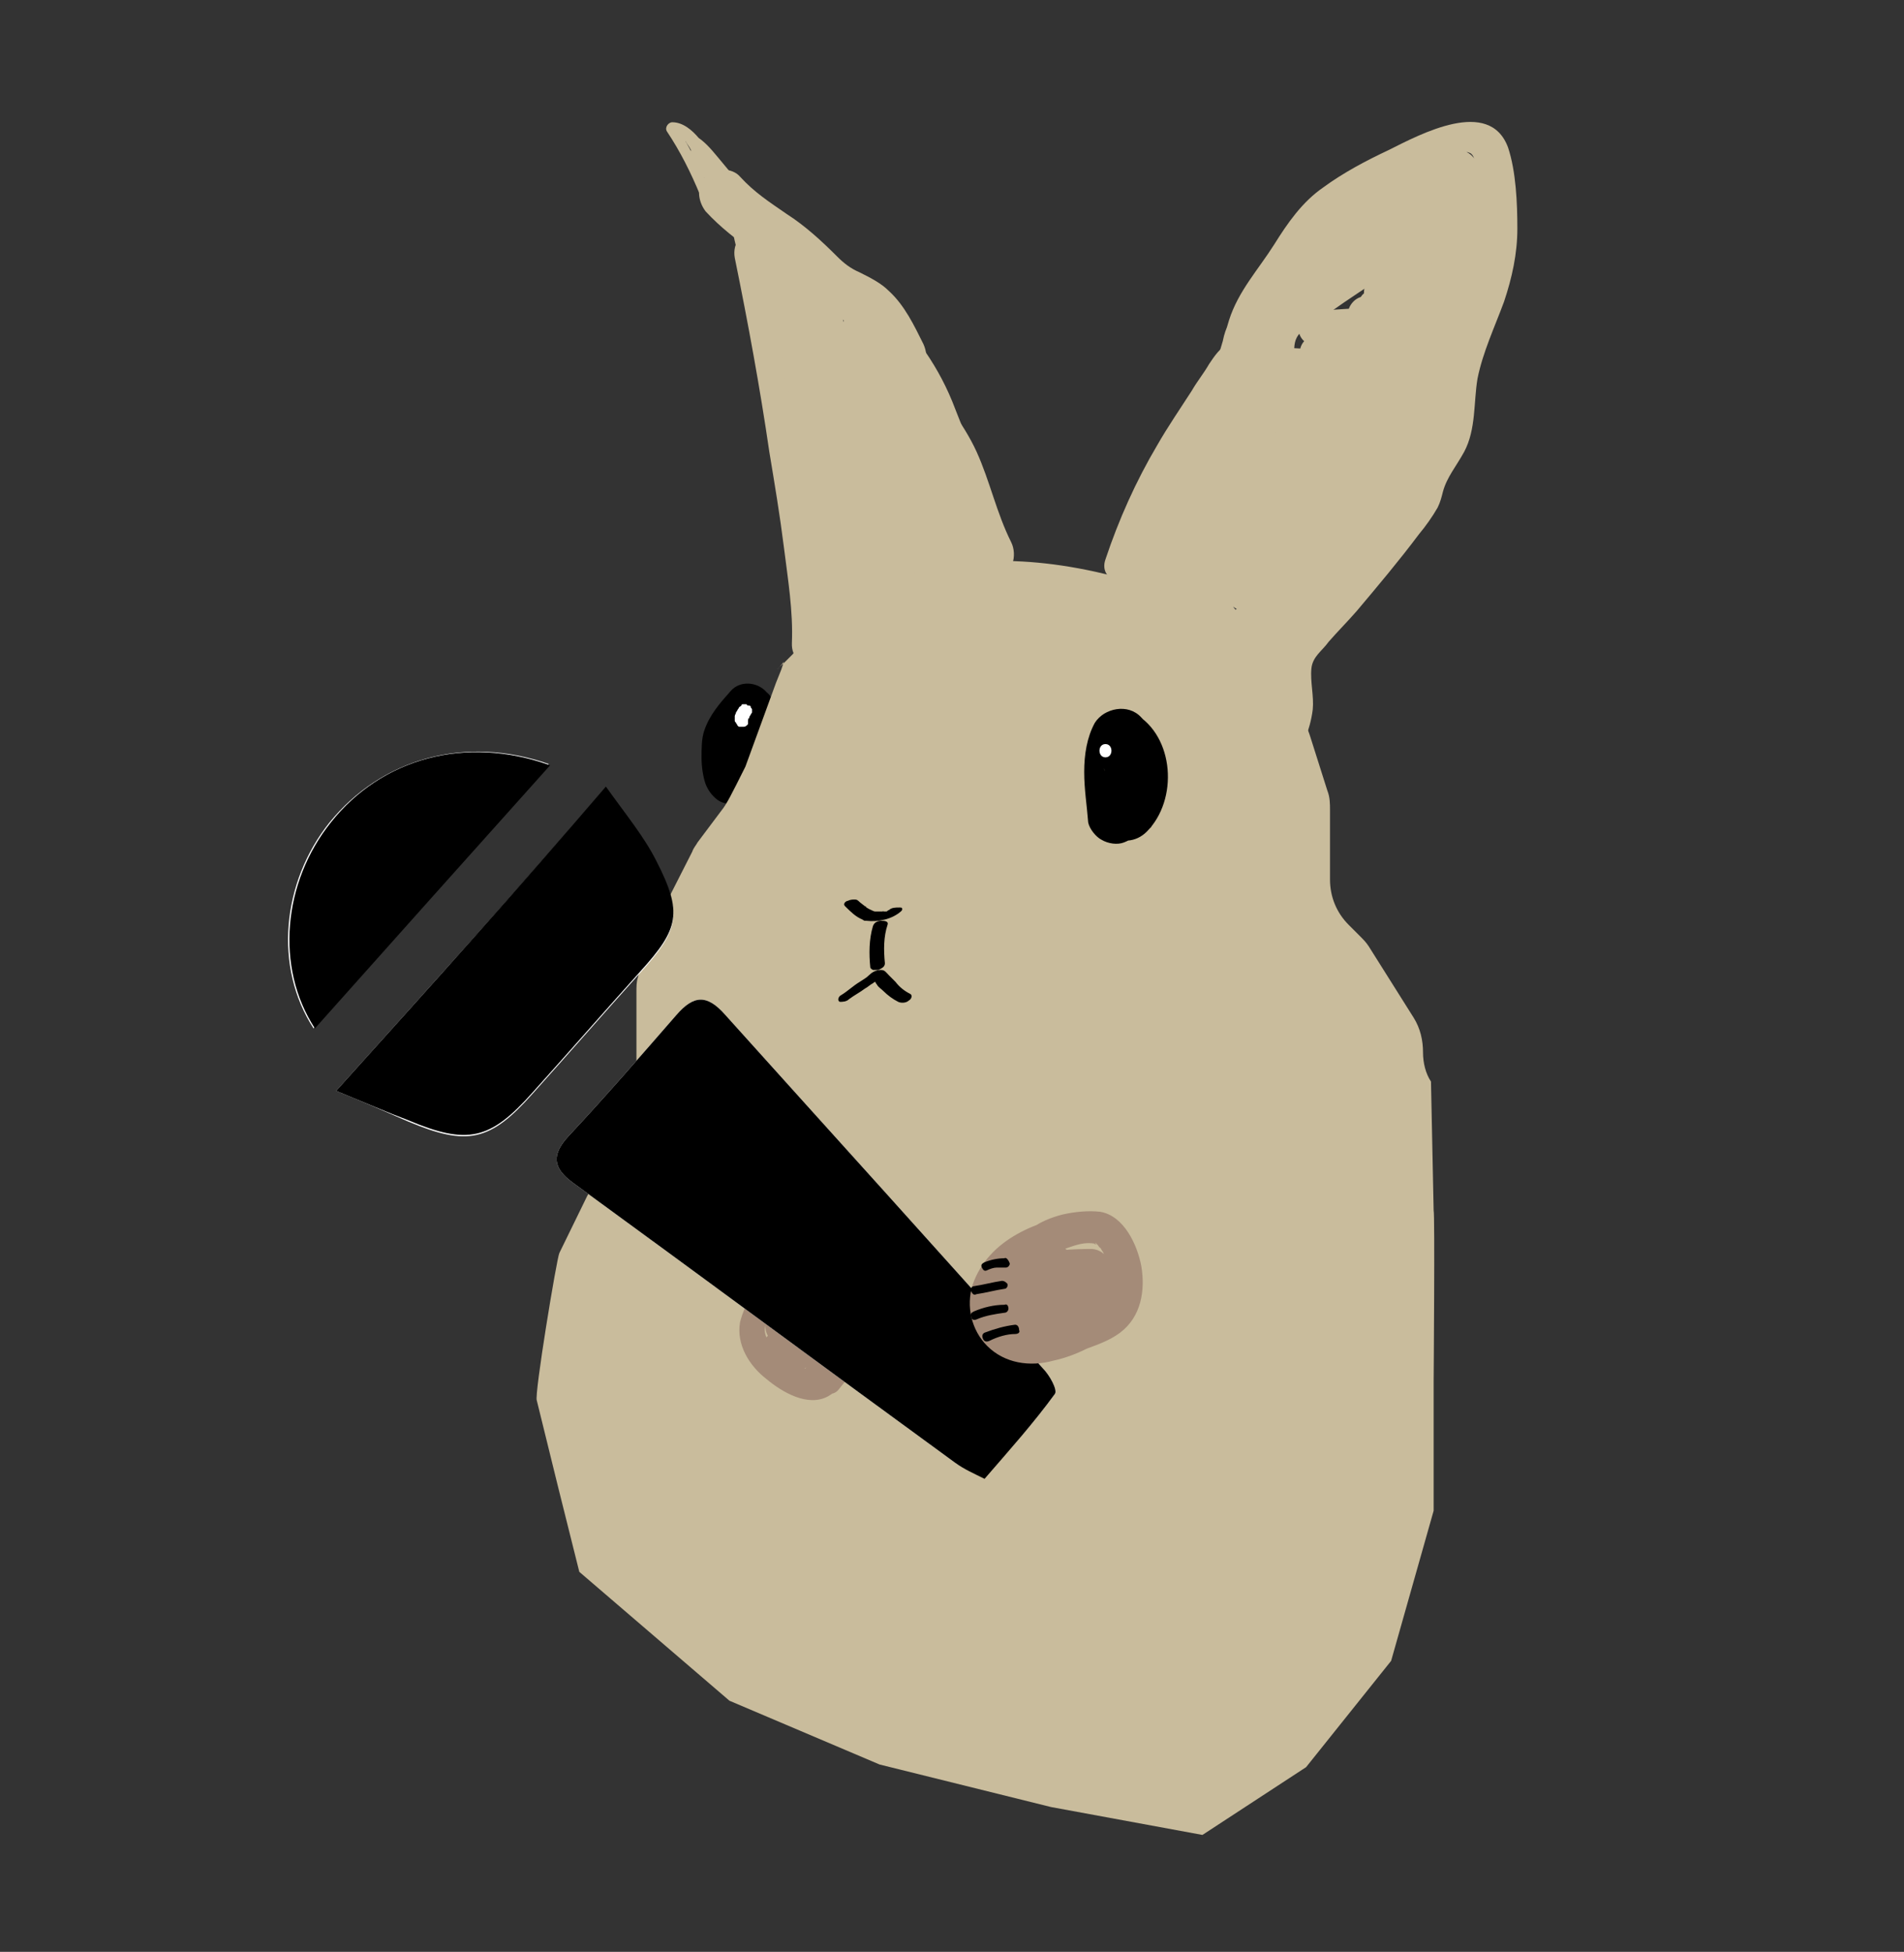
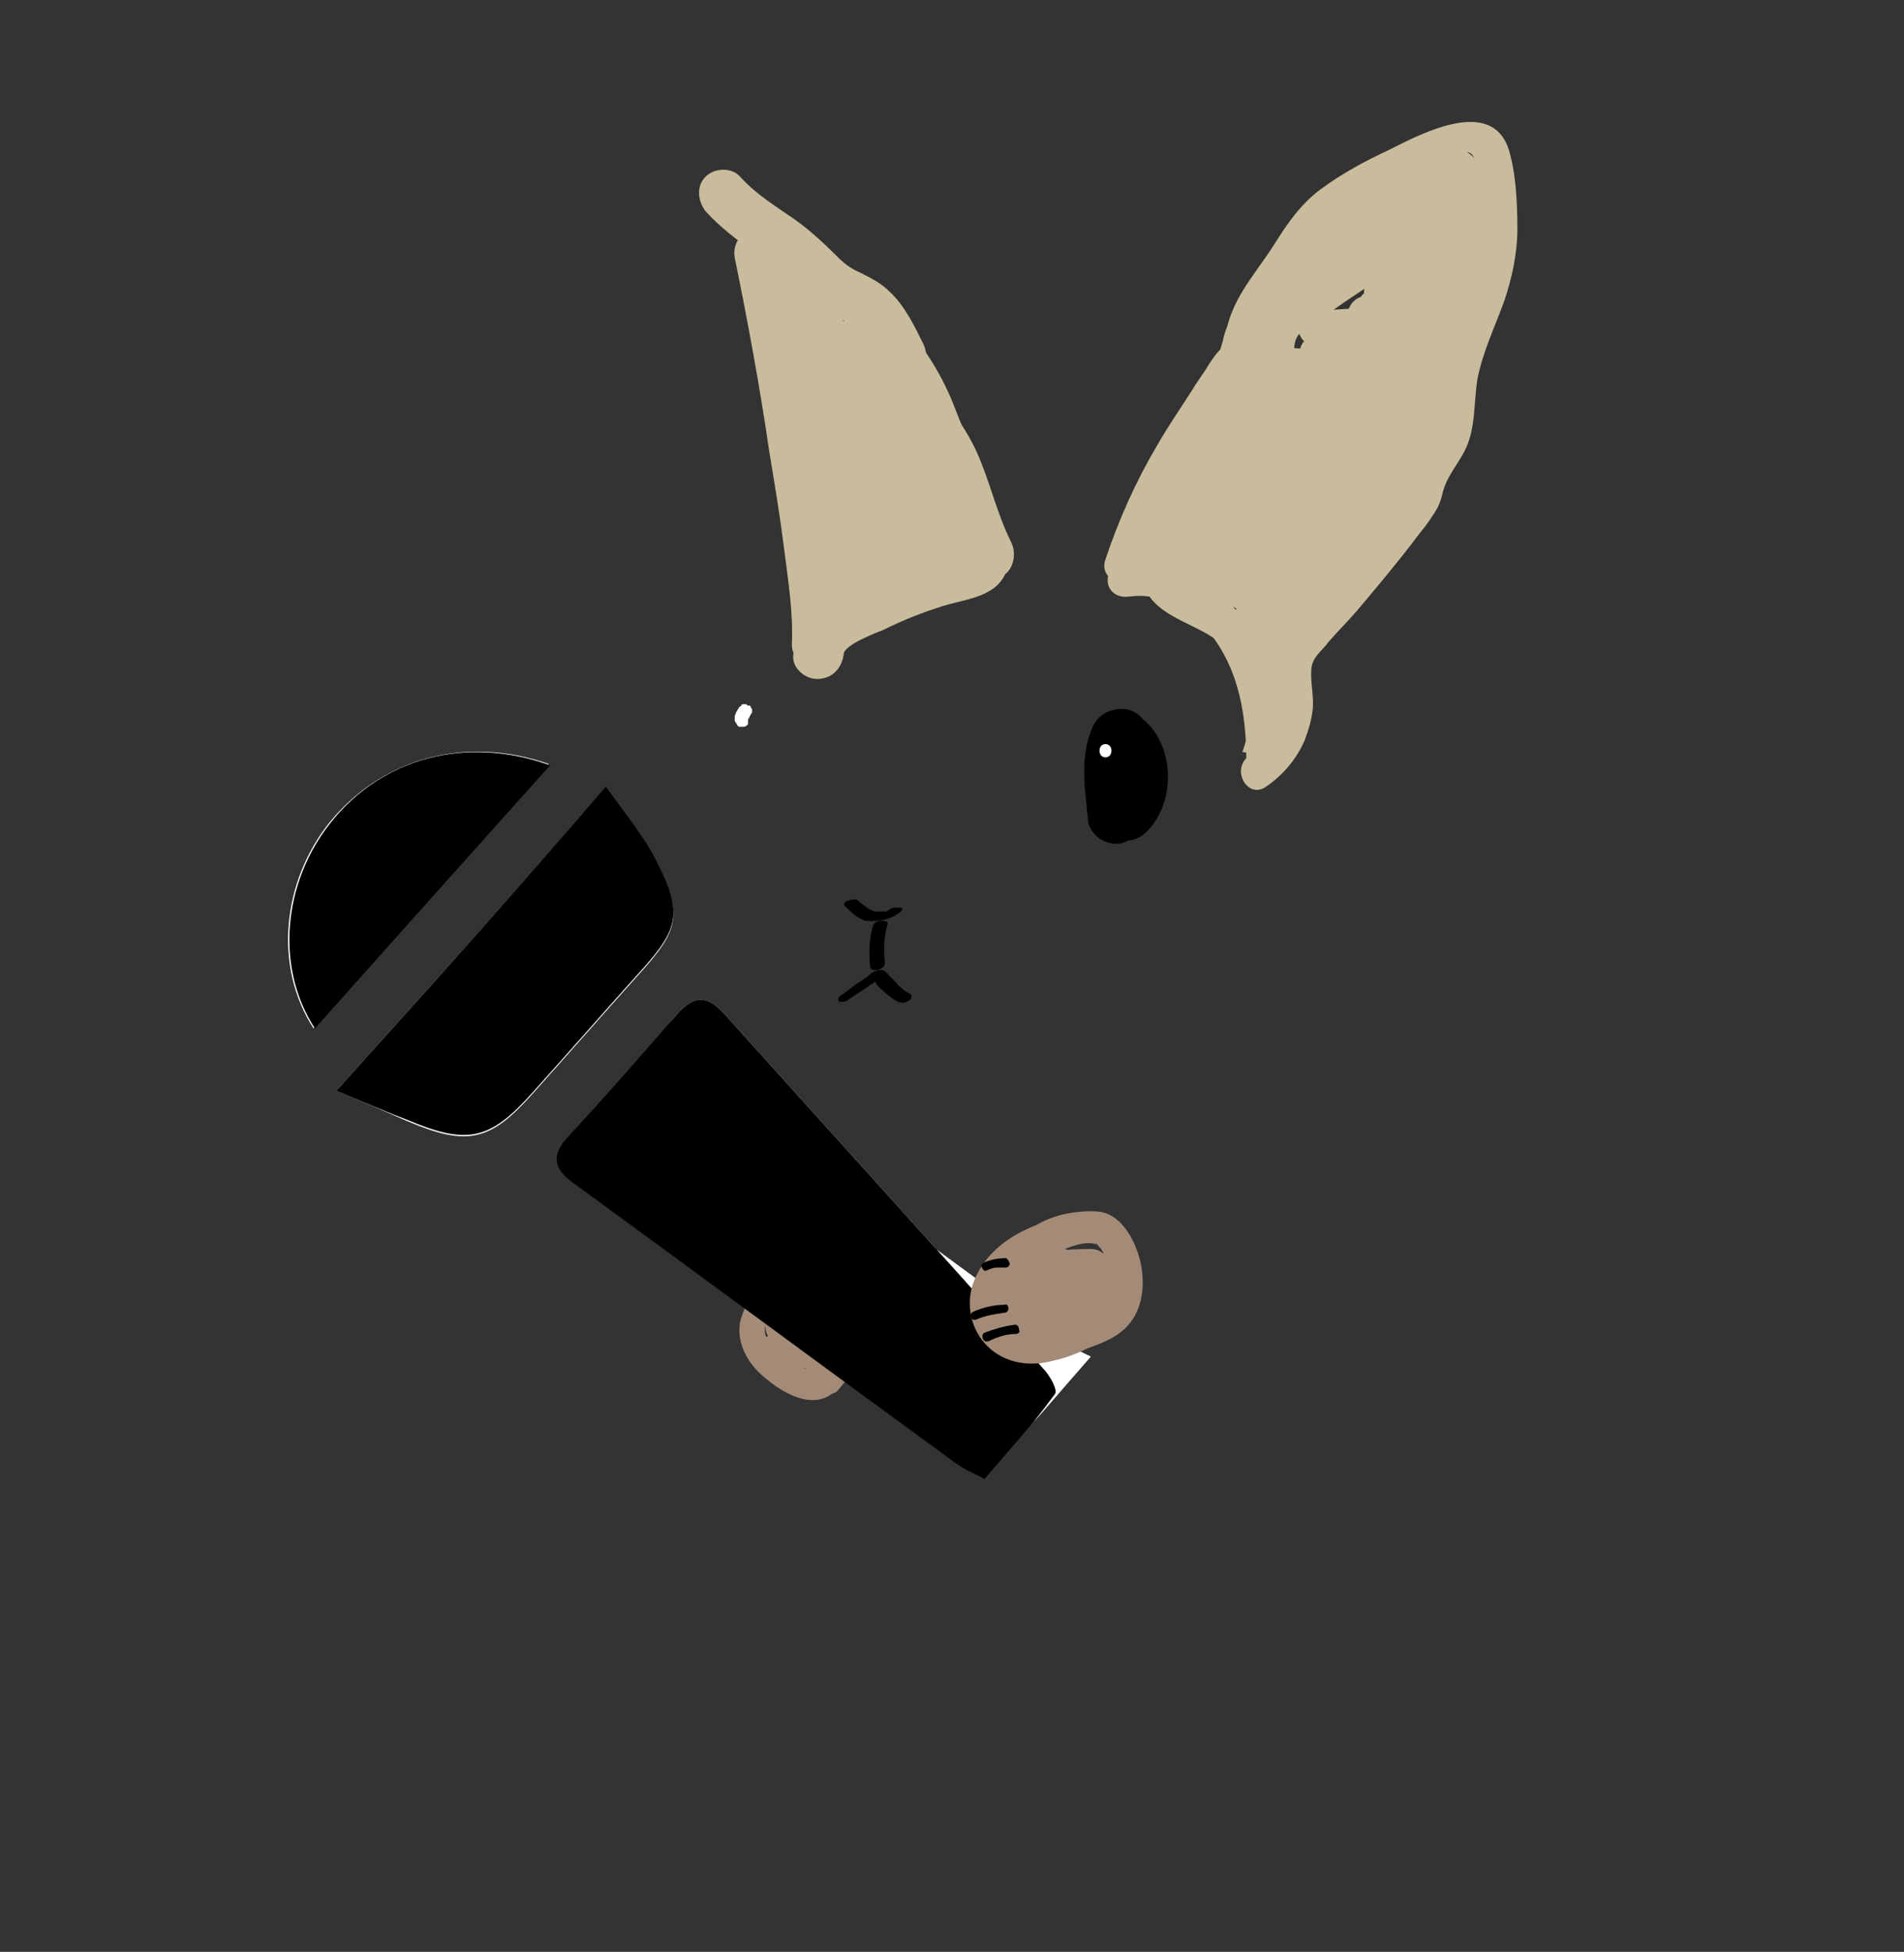
<svg xmlns="http://www.w3.org/2000/svg" version="1.1" x="0px" y="0px" viewBox="0 0 143.3 146.9" style="enable-background:new 0 0 143.3 146.9;" xml:space="preserve">
  <rect x="0" y="0" width="143.3" height="146.9" fill="#333333" stroke="none" />
  <style type="text/css">
	.st0{stroke:#000000;stroke-width:3.090000e-02;stroke-miterlimit:10;}
	.st1{fill:#FFFFFF;}
	.st2{fill:none;}
	.st3{fill:#C9BC9C;}
	.st4{fill:#A48B78;}
</style>
  <g id="レイヤー_1">
    <g>
      <g>
        <g>
          <path class="st3" d="M55.3,19.4c1,4.9,1.9,9.8,2.6,14.6c0.4,2.4,0.8,4.8,1.1,7.2c0.3,2.4,0.7,4.8,0.6,7.2      c-0.1,2.3,3.5,2.3,3.6,0c0.1-2.4-0.3-4.7-0.6-7.1c-0.4-2.6-0.7-5.2-1.2-7.8c-0.8-5.1-1.7-10.1-2.7-15.2      C58.4,16.1,54.9,17.1,55.3,19.4L55.3,19.4z" />
        </g>
      </g>
      <g>
        <g>
          <path class="st3" d="M63.5,49.2c0.1-0.7,2.5-1.6,3-1.8c1.4-0.7,2.9-1.3,4.5-1.8c1.3-0.4,3.1-0.6,4.1-1.6c1.2-1.2,0.7-2.6,0.2-4      c-1.1-3.1-2.2-6.2-3.4-9.2c-1.2-3.2-3-5.6-5.3-8c-1.6-1.7-4.2,0.9-2.6,2.6c1,1,2.1,2.1,2.9,3.3c0.9,1.3,1.4,2.7,1.9,4.2      c1.1,2.9,2.2,5.9,3.2,8.8c0,0.1,0.1,0.3,0.1,0.4c0.1,0.5,0.3,0.2,0.5-0.7c-0.1-0.1-0.8,0.2-0.9,0.2c-0.7,0.2-1.5,0.4-2.2,0.7      c-1.4,0.5-2.9,1.1-4.3,1.7c-2.5,1.1-5.1,2.3-5.5,5.3c-0.1,1,0.9,1.8,1.8,1.8C62.7,51.1,63.4,50.2,63.5,49.2L63.5,49.2z" />
        </g>
      </g>
      <g>
        <g>
          <path class="st3" d="M69.5,25.9c-0.7-1.4-1.4-2.9-2.6-4c-0.6-0.6-1.4-1-2.2-1.4c-0.7-0.3-1.2-0.7-1.7-1.2      c-1.2-1.2-2.4-2.3-3.8-3.2c-1.3-0.9-2.4-1.6-3.5-2.8c-0.6-0.7-1.9-0.7-2.6,0c-0.7,0.7-0.6,1.8,0,2.6c1.1,1.2,2.4,2.2,3.7,3.1      c1.3,0.9,2.2,1.7,3.4,2.8c0.6,0.6,1.2,1.2,1.9,1.6c0.6,0.4,1.4,0.6,2,1.1c0.3,0.3,0.7,0.8,1.1,1.3c0.4,0.7,0.7,1.4,1,2      c0.4,0.9,1.7,1.1,2.5,0.6C69.8,27.8,69.9,26.8,69.5,25.9L69.5,25.9z" />
        </g>
      </g>
      <g>
        <g>
          <path class="st3" d="M57.6,21.5c3.6,3.6,4,8.9,4.3,13.7c1.2,0,2.4,0,3.6,0c-0.3-2.5-1-4.9-2.3-7.1c-1.1-1.9-3.6-0.5-3.3,1.4      c0.4,2.8,0.8,5.6,1.2,8.3c0.4,2.7,1,5.5,0.9,8.2c1.2,0,2.4,0,3.6,0c-0.5-4.3-0.3-8.6-0.8-12.9C64.3,29,63,25,61.7,21      c-0.7-2.2-3.9-1.3-3.5,1c0.4,2,0.5,4,0.8,6c0.3,1.9,1.1,3.7,2.1,5.4c1,1.6,2,3.2,2.6,5c0.6,1.9,0.9,3.7,0.8,5.7      c-0.1,2.3,3.5,2.3,3.6,0c0.3-6.1-0.5-12.3-2.3-18.2c-1.2,0.3-2.3,0.6-3.5,1c0.8,2.4,2.2,4.4,3.6,6.5c0.7,1,1.3,2,1.9,3.1      c0.3,0.5,0.5,1,0.7,1.6c0.1,0.4,0.2,0.7,0.3,1.1c0,0.1,0.1,0.3,0.1,0.4c0.1,0.7,0.7,0.7,1.8-0.1c0.3,0.4,0.6,0.7,0.8,1.1      c-0.3-1.1-0.6-2.3-0.8-3.5c-0.3-2.1-3.5-1.4-3.6,0.5c-0.1,1.7-0.1,3.4,0.1,5.1c0.1,1.3,1,1.9,2.3,1.7c1.8-0.3,3.7-0.6,5.5-0.9      c1.2-0.2,1.6-1.7,1.1-2.7c-1.1-2.2-1.6-4.6-2.6-6.8c-1-2.2-2.7-4.2-4.1-6.2c-1.3-1.9-4.5-0.1-3.1,1.8c1.4,1.9,3.3,4,4.1,6.2      c0.9,2.3,1.5,4.6,2.6,6.8c0.4-0.9,0.7-1.8,1.1-2.7c-1.8,0.3-3.7,0.6-5.5,0.9c0.8,0.6,1.5,1.2,2.3,1.7c-0.2-1.7-0.2-3.4-0.1-5.1      c-1.2,0.2-2.4,0.3-3.6,0.5c0.3,1.9,0.6,5.6,3.5,4.9c2.6-0.6,2-3.6,1.3-5.4c-0.7-2.1-1.7-3.9-2.9-5.7c-1.2-1.8-2.6-3.7-3.3-5.8      c-0.8-2.2-4.2-1.3-3.5,1c1.8,5.6,2.5,11.4,2.2,17.2c1.2,0,2.4,0,3.6,0c0.1-4.1-1.1-7.9-3.3-11.4c-1-1.7-1.9-3.2-2.3-5.2      c-0.4-2.1-0.5-4.3-0.9-6.5c-1.2,0.3-2.3,0.6-3.5,1c1.3,3.8,2.6,7.7,3.2,11.7c0.5,4.1,0.3,8.3,0.8,12.4c0.3,2.3,3.6,2.4,3.6,0      c0.1-2.9-0.6-5.8-1-8.7c-0.4-2.9-0.8-5.9-1.3-8.9c-1.1,0.5-2.2,0.9-3.3,1.4c1,1.6,1.6,3.4,1.8,5.2c0.2,2.3,3.8,2.3,3.6,0      c-0.5-5.8-1.1-11.9-5.4-16.2C58.6,17.3,56,19.8,57.6,21.5L57.6,21.5z" />
        </g>
      </g>
      <g>
        <g>
-           <path class="st3" d="M53.4,14.3c-0.7-1.7-1.6-3.4-2.6-5c-0.1,0.2-0.3,0.5-0.4,0.7c0.7,0,1.2,0.6,1.6,1.1c0.5,0.7,1,1.4,1.4,2.1      c0.2-0.2,0.5-0.4,0.7-0.5c-0.6-0.5-1-1-1.3-1.7c-0.2-0.4-0.9-0.2-0.8,0.2c0,0.7,0.2,1.4,0.7,2c0.3,0.4,1,0.2,0.8-0.3      c-0.2-0.9-0.6-1.8-1.1-2.6c-0.2,0.2-0.4,0.4-0.6,0.6c0.7,0.3,1.1,0.9,1.5,1.5c0.5,0.6,1,1.3,1.5,1.9c0.3,0.4,0.3,0.6,0.3,1.1      c0,0.4,0,0.8,0,1.2c0,0.8,0.2,1.6,0.4,2.3c0.1,0.6,1,0.3,0.9-0.2c-0.2-0.9-0.4-1.8-0.3-2.8c0-0.4,0.1-0.7,0-1.1      c0-0.4-0.2-0.7-0.5-1c-0.5-0.7-1.1-1.4-1.6-2c-0.5-0.6-1-1.2-1.7-1.6c-0.4-0.2-0.9,0.2-0.6,0.6c0.5,0.7,0.8,1.5,1,2.4      c0.3-0.1,0.6-0.2,0.8-0.3c-0.3-0.5-0.5-1-0.6-1.5c-0.3,0.1-0.6,0.2-0.8,0.2c0.3,0.7,0.8,1.4,1.5,1.9c0.4,0.3,1-0.1,0.7-0.5      c-0.6-0.9-1.1-1.8-1.7-2.6c-0.5-0.6-1.2-1.2-2-1.2c-0.3,0-0.6,0.4-0.4,0.7c1,1.5,1.8,3.1,2.5,4.8C52.8,15,53.7,14.8,53.4,14.3      L53.4,14.3z" />
-         </g>
+           </g>
      </g>
    </g>
    <g>
      <g>
        <g>
          <path class="st3" d="M95.3,59.2c1.3-0.9,2.3-2.1,2.9-3.5c0.3-0.8,0.5-1.5,0.6-2.3c0.1-1-0.2-2.1-0.1-3.1c0.1-0.9,0.8-1.3,1.3-2      c0.7-0.8,1.4-1.5,2.1-2.3c1.6-1.9,3.2-3.8,4.7-5.8c0.5-0.6,1-1.3,1.4-2c0.2-0.4,0.3-0.8,0.4-1.2c0.3-1.1,1-1.9,1.6-3      c0.9-1.7,0.7-3.7,1-5.5c0.4-2,1.3-3.9,2-5.8c0.6-1.8,1-3.6,1-5.5c0-1.9-0.1-4.3-0.7-6.1c-1.4-3.8-6.6-1-9,0.2      c-1.7,0.8-3.4,1.7-4.9,2.8c-1.6,1.1-2.7,2.7-3.7,4.3c-1.2,1.9-2.7,3.5-3.4,5.7c-0.7,2.3-1.3,4.5-2.1,6.8      c-0.8,2.2-1.7,4.4-2.8,6.4c-1.1,2-2.5,3.6-3.9,5.4c-0.8,1.1-0.1,2.4,1.3,2.2c2.8-0.4,5.4,1.5,6.8,3.8c1.6,2.6,2,5.6,2,8.6      c0,1.6,2.1,1.7,2.6,0.3c0.5-1.5,0.7-3,0.7-4.5c0-1.4,0-2.8-0.9-4c-0.8-1.1-1.9-2.1-3-2.9c-0.7-0.5-1.4-0.9-2.1-1.2      c-0.6-0.3-1.4-0.5-1.9-0.9c-1.3-1.2,0.8-1.6,1.6-2.2c1.1-0.7,1.6-1.8,2.1-3c1.3-3.2,2.4-6.5,2.3-10c0-1.3-1.8-1.8-2.4-0.7      c-1.9,3-3.4,6.2-4.4,9.6c-0.3,1.2-0.6,2.6,0.4,3.5c0.6,0.6,2.8,0.6,2,1.8c0.5-0.2,1-0.4,1.5-0.6c-0.6-0.2-1-0.4-1.4-0.9      c-0.5,0.7-1.1,1.4-1.6,2.1c3,1.4,5.7,3.3,8,5.7c0.2-0.7,0.4-1.5,0.6-2.2c-0.9,0.3-1.8,0-2.4-0.8c-0.3,0.6-0.5,1.3-0.8,1.9      c2.7-0.7,5.2-2.4,7.4-4.1c0.8-0.6,1.7-1.2,2.3-1.9c0.3-0.3,0.6-0.7,0.6-1.2c0-0.5-0.7-1.4-0.1-1.7c-0.7-0.4-1.3-0.8-2-1.1      c0,0.5-0.1,0.9-0.2,1.4c-0.5,1.7,1.9,2.2,2.5,0.7c0.5-1.2,1.3-2.3,2.2-3.3c0.8-0.8,1.6-1.4,1.5-2.6c-0.1-0.5-0.4-1-0.5-1.5      c-0.1-0.7,0.4-1.4,0.8-2c0.7-1,1.4-2,1.7-3.2c0.3-1.1-0.4-2.4,0.3-3.3c0.7-0.9,1.7-1.4,2.2-2.5c0.8-2.1-1.1-4.3-3.2-3.3      c0.6,0.5,1.3,1,1.9,1.5c0.9-2.7,0.5-5.8-1.1-8.2c-0.3-0.5-0.9-0.8-1.5-0.6c-4.1,1.1-7.7,2.5-10.9,5.5c-1.5,1.4-2.8,2.9-4.1,4.5      c-1,1.2-2.3,2.8-2.5,4.5c-0.2,1.4,0.8,2.7,2.3,2.6c1.8-0.1,2.3-1.7,2.9-3.1c0.7-1.9,2.9-3.1,4.5-4.2c1.8-1.3,3.7-2.6,5.6-3.8      c1.2-0.8,0.5-2.8-1-2.4c-2.2,0.7-4.3,1.6-6.2,2.8c-1.4,0.9-0.2,3.1,1.3,2.3c1.8-1,3.7-1.8,5.6-2.5c0.7-0.2,2.3-0.5,2.8-1      c0.1,0,0.2-0.1,0.3-0.1c-0.2-0.3-0.3-0.3-0.3,0c0,0-0.3,1-0.5,0.6c-0.7,0.4-1.5,0.9-2.2,1.3c1,1,2,2,2.9,3      c-0.1-0.5-0.1-1.1-0.2-1.6c-0.2,0.4-0.2,0.5-0.6,0.2c0,0-0.6-1-0.7-0.7c0.1-0.3,2-0.9,2.4-1.1c-0.6-0.6-1.2-1.2-1.8-1.8      c-0.7,0.9-2.5,0.8-3.5,1.1c-1.5,0.5-2.8,1.5-4.2,2.4c-1.5,1-3.1,2-4.6,3.1c-1.1,0.7-1.8,1.5-1.9,2.9c-0.2,1.5-0.1,3-0.6,4.5      c-0.5,1.4-1.3,2.5-1.9,3.9c-0.6,1.4-0.5,2.7-0.1,4.1c0.5,1.8,0.4,3.4-0.2,5.1c0.8-0.1,1.6-0.2,2.4-0.3c-0.6-0.9-1.2-1.8-1.8-2.8      c0,0.4,0,0.9,0,1.3c0.4-0.7,0.8-1.2,1.3-1.8c-0.7-0.1-1.4-0.2-2.1-0.3c1,1.4,1.2,3.1,2.8,3.9c1.8,0.9,3.7,0.2,5.3-0.6      c-0.6-0.6-1.2-1.2-1.8-1.8c-1.1,1.5-2.8,2.2-4.6,2c0,0.9,0,1.8,0,2.6c2,0.2,4.2,0.3,6-0.6c1.8-0.9,2.7-2.7,4.4-3.6      c-0.5-0.7-1.1-1.4-1.6-2.1c-1.1,1.2-2.4,2.4-3.8,3.3c-0.2,0.1-0.6,0.2-0.8,0.4c-1.2,1.1,0,0.4,0.2,0.3c0.8-0.4,1.6-0.8,2.4-1      c1.5-0.5,1.1-2.4-0.3-2.6c-2.1-0.2-4.2-0.3-6.3-0.3c-1.7,0-1.7,2.6,0,2.6c0.3,0,0.6,0,0.9,0c1.7,0.1,1.7-2.6,0-2.6      c-0.3,0-0.6,0-0.9,0c0,0.9,0,1.8,0,2.6c2.1,0,4.2,0.1,6.3,0.3c-0.1-0.9-0.2-1.7-0.3-2.6c-1.4,0.4-3.3,1.1-4.3,2.2      c-1,1.1-0.7,2.7,0.6,3.4c2.8,1.7,6.6-2.3,8.2-4.2c1-1.1-0.3-2.7-1.6-2.1c-1.5,0.7-2.3,2.2-3.6,3.1c-1.6,1.1-3.7,0.9-5.5,0.7      c-1.7-0.1-1.6,2.4,0,2.6c2.8,0.4,5.3-1.1,6.9-3.3c0.8-1.2-0.7-2.3-1.8-1.8c-1,0.5-2.5,1.2-3.3,0c-0.5-0.7-0.7-1.7-1.2-2.4      c-0.5-0.6-1.4-1-2.1-0.3c-0.7,0.7-1.2,1.5-1.7,2.3c-0.2,0.4-0.3,0.9,0,1.3c0.6,0.9,1.2,1.8,1.8,2.8c0.7,1,2,0.7,2.4-0.3      c0.6-1.4,0.8-3,0.6-4.5c-0.2-1.5-0.9-2.9-0.4-4.3c0.5-1.3,1.3-2.4,1.8-3.8c0.5-1.4,0.8-2.9,0.8-4.5c0-0.7,0-1.2,0.5-1.7      c0.7-0.6,1.5-1,2.2-1.5c1.4-1,2.8-1.9,4.3-2.9c1.3-0.8,2.6-1.1,4-1.5c1.2-0.3,2.1-0.8,2.8-1.8c0.9-1.2-0.8-2.3-1.8-1.8      c-1,0.5-2.7,0.8-3.2,1.9c-0.5,1-0.1,2.3,0.4,3.2c1.2,1.9,4.3,2.2,5.3-0.1c0.2-0.6,0.2-1.1-0.2-1.6c-1-1-2-2-2.9-3      c-0.9-0.9-2.6,0-2.2,1.3c0.5,1.6,2.3,2.5,3.8,1.7c1.4-0.7,2.4-3.1,1.5-4.6c-1.2-1.9-3.9-0.6-5.4,0c-2.3,0.8-4.6,1.7-6.7,2.9      c0.4,0.8,0.9,1.5,1.3,2.3c1.8-1.1,3.6-1.9,5.6-2.5c-0.3-0.8-0.7-1.6-1-2.4c-2.8,1.8-5.5,3.8-8.2,5.8c-1,0.8-2,1.6-2.6,2.7      c-0.3,0.5-0.6,1.3-0.7,1.9c-0.1,0.1-0.1,0.3-0.2,0.4c0.3,0.3,0.5,0.3,0.5,0c0.2-0.1,0.4-0.8,0.5-1c1.5-2.4,3.8-4.7,6-6.6      c2.6-2.3,5.7-3.3,9-4.2c-0.5-0.2-1-0.4-1.5-0.6c1.3,1.9,1.5,4,0.8,6.2c-0.4,1.2,1,1.9,1.9,1.5c-0.4,0-0.8,0.2-1,0.6      c-0.2,0.2-0.4,0.4-0.6,0.5c-0.3,0.3-0.6,0.5-0.9,0.9c-0.6,0.7-0.9,1.5-0.9,2.4c0,1,0.3,1.7-0.2,2.6s-1.2,1.7-1.7,2.7      c-0.4,0.8-0.6,1.7-0.5,2.6c0,0.4,0.1,0.9,0.3,1.3c0.1,0.4,0.2,0.4,0.2,0.2c0.1-0.2,0-0.2-0.3,0.1c-0.8,0.4-1.5,1.5-2,2.2      c-0.6,0.8-1,1.7-1.4,2.7c0.8,0.2,1.7,0.5,2.5,0.7c0.2-0.7,0.3-1.4,0.3-2.1c0-1-1.1-1.6-2-1.1c-1.3,0.7-1.9,2.6-1.3,4      c0.4,0.9-0.1-0.7,0.3-0.7c-0.1,0-0.2,0.2-0.3,0.3c-0.4,0.3-0.8,0.7-1.2,1c-2.1,1.6-4.5,3.4-7.1,4.1c-0.8,0.2-1.3,1.2-0.8,1.9      c1.2,1.8,3.3,2.7,5.4,2c0.9-0.3,1.3-1.5,0.6-2.2c-2.5-2.5-5.3-4.6-8.5-6.1c-1.3-0.6-2.7,0.9-1.6,2.1c0.7,0.8,1.5,1.3,2.6,1.5      c0.6,0.2,1.2-0.1,1.5-0.6c0.7-1,0.7-2.3,0.2-3.4c-0.3-0.5-0.7-0.9-1.2-1.2c-0.3-0.2-1.3-0.4-1.3-0.4c-0.2-0.4,0.5-1.8,0.6-2.2      c0.3-1,0.7-2,1.2-3c0.7-1.7,1.6-3.3,2.6-4.8c-0.8-0.2-1.6-0.4-2.4-0.7c0.1,3.2-1,6.8-2.4,9.7c-0.6,1.2-1.8,1.3-2.8,2.1      c-0.9,0.7-1.4,1.8-1.2,3c0.5,2.9,3.7,3.3,5.7,4.8c1.2,0.9,2.4,1.9,2.5,3.4c0.1,1.7,0,3.4-0.6,5c0.9,0.1,1.7,0.2,2.6,0.3      c0-3.8-0.7-7.9-3.1-11c-2.2-2.8-5.5-4.5-9-4c0.4,0.7,0.9,1.5,1.3,2.2c1-1.3,2.2-2.5,3.1-3.8c1.1-1.6,2-3.3,2.7-5.1      c1.5-3.3,2.6-6.8,3.6-10.3c0.5-1.9,1.6-3.1,2.7-4.7c1-1.5,2-3.2,3.5-4.3c1.3-1,2.8-1.7,4.3-2.4c0.9-0.5,1.9-0.9,2.8-1.3      c0.6-0.2,2-1,2.6-0.7c0.6,0.2,0.5,1.9,0.6,2.4c0.1,1,0.2,2,0.2,3c0,1.8-0.5,3.6-1.1,5.3c-0.6,1.6-1.3,3.2-1.7,4.9      c-0.4,1.9-0.2,4-1.1,5.7c-0.4,0.7-0.9,1.3-1.2,2c-0.2,0.6-0.4,1.2-0.6,1.7c0.1-0.2-0.3,0.4-0.3,0.6c-0.2,0.4-0.5,0.7-0.7,1.1      c-1.2,1.7-2.6,3.4-4,5c-1.1,1.3-2.2,2.6-3.4,3.8C96,48.7,96.3,50,96.3,52c0,1.9-0.8,3.8-2.3,4.9C92.6,57.9,93.9,60.2,95.3,59.2      L95.3,59.2z" />
        </g>
      </g>
      <g>
        <g>
          <path class="st3" d="M97.4,38.8c-1.2-0.8-2.5-1.4-3.9-2c-0.1,0.9-0.2,1.7-0.3,2.6c3.4,0.1,6.8,0.2,10.1-0.1      c1.7-0.1,1.7-2.5,0-2.6c-2.5-0.2-5.1-0.3-7.6-0.5c-1.5-0.1-1.7,2.2-0.3,2.6c2.2,0.6,4.4,1.3,6.7,1.9c1.6,0.5,2.3-2.1,0.7-2.5      c-2.6-0.8-5.2-1.5-7.8-2.3c-0.1,0.9-0.2,1.7-0.3,2.6c2.3,0.3,4.6,0.6,6.9,0.4c1.2-0.1,2-1.9,0.7-2.4c-2.4-1.1-5-1.6-7.5-2.1      c-0.1,0.9-0.2,1.7-0.3,2.6c3.6-0.1,7.1,0.5,10.7,1.1c1.6,0.3,2.4-2.2,0.7-2.5c-3.1-0.6-6.2-1.2-9.3-1.8      c-0.1,0.9-0.2,1.7-0.3,2.6c3.1,0.2,6.3,0.3,9.4,0.5c1.5,0.1,1.8-2.3,0.3-2.6c-3.2-0.6-6.5-1.1-9.7-1.7c-0.1,0.9-0.2,1.7-0.3,2.6      c3.8,0.2,7.5,0.5,11.2,0.7c1.7,0.1,1.6-2.4,0-2.6c-3.2-0.4-6.4-0.9-9.7-1.4c-0.1,0.9-0.2,1.7-0.3,2.6c3-0.1,5.9,0,8.9,0.2      c1.5,0.1,1.8-2.4,0.3-2.6c-2.4-0.3-4.9-0.7-7.3-1c-0.1,0.9-0.2,1.7-0.3,2.6c2.4,0,4.8,0,7.2,0c1.7,0,1.6-2.5,0-2.6      c-3.1-0.3-6.3-0.6-9.4-1c0,0.9,0,1.8,0,2.6c3.3,0,6.5,0,9.8-0.3c1.7-0.2,1.7-2.5,0-2.6c-2.3-0.1-4.6-0.3-6.9-0.4      c0,0.9,0,1.8,0,2.6c1.9,0,3.8-0.1,5.8-0.1c1.7,0,1.6-2.4,0-2.6c-2.7-0.3-5.5-0.6-8.2-1c0,0.9,0,1.8,0,2.6c2.5,0,5.1-0.1,7.6-0.1      c1.4,0,1.8-2.3,0.3-2.6c-1.8-0.4-3.7-0.7-5.6-0.8c0,0.9,0,1.8,0,2.6c2.4,0.2,4.8,0.4,7.2,0.6c0-0.9,0-1.8,0-2.6      c-3,0-6-0.5-8.9-1.3c-0.1,0.9-0.2,1.7-0.3,2.6c2.2,0.2,4.4,0.3,6.6,0.3c1.4,0,1.8-2.3,0.3-2.6c-2.3-0.4-4.7-0.7-7-0.8      c0,0.9,0,1.8,0,2.6c3.5,0.2,7,0.4,10.5,0.6c1.5,0.1,1.8-2.4,0.3-2.6c-3.1-0.4-6.2-0.8-9.3-1.1c0,0.9,0,1.8,0,2.6      c2.9,0.1,5.8,0.2,8.7,0.3c1.7,0.1,1.7-2.5,0-2.6c-2.8-0.3-5.6-0.6-8.5-0.8c0,0.9,0,1.8,0,2.6c3,0.1,6,0.2,9,0.3      c1.4,0,1.8-2.4,0.3-2.6c-1.9-0.3-3.7-0.7-5.5-1.3c-0.1,0.9-0.2,1.7-0.3,2.6c1.5-0.1,3-0.1,4.6-0.1c1.7,0,1.6-2.4,0-2.6      c-2.7-0.3-5.4-0.6-8.2-0.8c0,0.9,0,1.8,0,2.6c2.8-0.1,5.5-0.3,8.3-0.6c1.4-0.1,1.9-2.2,0.3-2.6c-1.6-0.3-3.2-0.5-4.8-0.4      c-1.4,0.1-1.9,2.4-0.3,2.6c1.7,0.2,3.4,0.5,5.1,0.7c0.7,0.1,1.4-0.2,1.6-0.9c0.2-0.6-0.2-1.5-0.9-1.6c-1.4-0.3-2.8-0.7-4.1-1.2      c-0.2,0.8-0.4,1.6-0.7,2.4c1.5,0.1,3,0.3,4.6,0.4c1.5,0.1,1.7-2.1,0.3-2.6c-1.4-0.5-2.8-0.9-4.2-1.4c-0.1,0.9-0.2,1.7-0.3,2.6      c1.5,0.1,3,0.4,4.5,0.7c1.6,0.3,2.3-2,0.7-2.5c-1.1-0.3-2.1-0.8-3.1-1.5c-1.2-0.8-2.8,1.1-1.6,2.1c1.3,1.1,2.8,1.9,4.5,2.4      c1.3,0.4,2.2-1.3,1.3-2.2c-0.8-0.8-1.3-2-2.4-2.5c-1.2-0.5-2.6-0.8-3.8-1.1c-0.2,0.8-0.5,1.7-0.7,2.5c0.2,0,0.4,0.1,0.5,0.1      c1.7,0.3,2.4-2.2,0.7-2.5c-0.2,0-0.4-0.1-0.5-0.1c-1.6-0.3-2.4,2.1-0.7,2.5c0.5,0.1,1.1,0.3,1.6,0.4c0.5,0.1,1.2,0.2,1.7,0.5      c0.6,0.3,1.2,1.4,1.7,2c0.4-0.7,0.9-1.5,1.3-2.2c-1.2-0.3-2.3-0.9-3.3-1.7c-0.5,0.7-1.1,1.4-1.6,2.1c1.2,0.8,2.4,1.3,3.8,1.8      c0.2-0.8,0.5-1.7,0.7-2.5c-1.7-0.3-3.5-0.6-5.2-0.8c-1.5-0.1-1.7,2.1-0.3,2.6c1.4,0.5,2.8,0.9,4.2,1.4c0.1-0.9,0.2-1.7,0.3-2.6      c-1.5-0.1-3-0.3-4.6-0.4c-1.3-0.1-1.9,1.9-0.7,2.4c1.5,0.7,3.1,1.2,4.8,1.5c0.2-0.8,0.5-1.7,0.7-2.5c-1.7-0.2-3.4-0.5-5.1-0.7      c-0.1,0.9-0.2,1.7-0.3,2.6c1.4-0.1,2.8,0,4.1,0.3c0.1-0.9,0.2-1.7,0.3-2.6c-2.8,0.3-5.5,0.4-8.3,0.6c-1.7,0.1-1.7,2.5,0,2.6      c2.7,0.2,5.5,0.4,8.2,0.8c0-0.9,0-1.8,0-2.6c-1.5,0-3,0-4.6,0.1c-1.5,0.1-1.8,2.1-0.3,2.6c1.8,0.6,3.7,1,5.5,1.3      c0.1-0.9,0.2-1.7,0.3-2.6c-3-0.1-6-0.2-9-0.3c-1.7,0-1.7,2.5,0,2.6c2.8,0.3,5.6,0.6,8.5,0.8c0-0.9,0-1.8,0-2.6      c-2.9-0.1-5.8-0.2-8.7-0.3c-1.7-0.1-1.7,2.5,0,2.6c2.9,0.3,5.7,0.6,8.6,1c0.1-0.9,0.2-1.7,0.3-2.6c-3.5-0.2-7-0.4-10.5-0.6      c-1.7-0.1-1.7,2.5,0,2.6c2.1,0.1,4.2,0.4,6.3,0.7c0.1-0.9,0.2-1.7,0.3-2.6c-2.2,0-4.4-0.2-6.6-0.3c-1.5-0.1-1.7,2.2-0.3,2.6      c3.1,0.9,6.4,1.3,9.6,1.4c1.7,0,1.7-2.5,0-2.6c-2.4-0.2-4.8-0.4-7.2-0.6c-1.7-0.1-1.7,2.5,0,2.6c1.6,0.1,3.3,0.4,4.9,0.7      c0.1-0.9,0.2-1.7,0.3-2.6c-2.5,0-5.1,0.1-7.6,0.1c-1.7,0-1.6,2.4,0,2.6c2.7,0.3,5.5,0.6,8.2,1c0-0.9,0-1.8,0-2.6      c-1.9,0-3.8,0.1-5.8,0.1c-1.7,0-1.7,2.5,0,2.6c2.3,0.1,4.6,0.3,6.9,0.4c0-0.9,0-1.8,0-2.6c-3.3,0.3-6.5,0.3-9.8,0.3      c-1.7,0-1.6,2.5,0,2.6c3.1,0.3,6.3,0.6,9.4,1c0-0.9,0-1.8,0-2.6c-2.4,0-4.8,0-7.2,0c-1.4,0-1.9,2.4-0.3,2.6      c2.4,0.3,4.9,0.7,7.3,1c0.1-0.9,0.2-1.7,0.3-2.6c-3-0.2-5.9-0.2-8.9-0.2c-1.4,0-1.9,2.3-0.3,2.6c3.4,0.6,6.9,1.1,10.3,1.5      c0-0.9,0-1.8,0-2.6c-3.8-0.2-7.5-0.5-11.2-0.7c-1.5-0.1-1.8,2.3-0.3,2.6c3.2,0.6,6.5,1.1,9.7,1.7c0.1-0.9,0.2-1.7,0.3-2.6      c-3.1-0.2-6.3-0.3-9.4-0.5c-1.5-0.1-1.8,2.3-0.3,2.6c3.1,0.6,6.2,1.2,9.3,1.8c0.2-0.8,0.5-1.7,0.7-2.5      c-3.8-0.6-7.5-1.2-11.4-1.1c-1.4,0-1.9,2.3-0.3,2.6c2.3,0.5,4.7,0.9,6.9,1.9c0.2-0.8,0.4-1.6,0.7-2.4c-2.3,0.1-4.6-0.1-6.9-0.4      c-1.5-0.2-1.7,2.2-0.3,2.6c2.6,0.8,5.2,1.5,7.8,2.3c0.2-0.8,0.5-1.7,0.7-2.5c-2.2-0.6-4.4-1.3-6.7-1.9c-0.1,0.9-0.2,1.7-0.3,2.6      c2.5,0.2,5.1,0.3,7.6,0.5c0-0.9,0-1.8,0-2.6c-3.4,0.3-6.7,0.2-10.1,0.1c-1.6,0-1.6,2.1-0.3,2.6c1.1,0.5,2.2,1.1,3.3,1.7      C97.6,42,98.9,39.7,97.4,38.8L97.4,38.8z" />
        </g>
      </g>
      <g>
        <g>
          <path class="st3" d="M85.7,42.9c0.9-2.7,2.1-5.3,3.5-7.8c0.7-1.2,1.5-2.4,2.3-3.7c0.4-0.6,0.8-1.2,1.2-1.8      c0.3-0.5,0.7-1.3,1.1-1.5c1.5-0.8,0.2-3.1-1.3-2.3c-0.7,0.4-1.1,1-1.5,1.6c-0.4,0.7-0.9,1.3-1.3,2c-0.9,1.4-1.8,2.7-2.6,4.1      c-1.6,2.7-2.9,5.6-3.9,8.6C82.6,43.8,85.2,44.5,85.7,42.9L85.7,42.9z" />
        </g>
      </g>
    </g>
    <g>
      <g>
-         <path d="M55,52c-0.8,0.9-1.6,1.8-2,3c-0.2,0.6-0.2,1.3-0.2,2c0,0.7,0.1,1.4,0.3,2c0.2,0.5,0.5,0.9,0.9,1.2     c0.4,0.3,1.1,0.4,1.5,0.2c0.5-0.2,1-0.5,1.2-0.9c0.2-0.5,0.4-1,0.2-1.5c-0.1-0.2-0.1-0.5-0.2-0.7c0,0.2,0,0.4,0.1,0.5     c-0.1-0.6-0.1-1.2,0-1.8c0,0.2,0,0.4-0.1,0.5c0-0.2,0.1-0.5,0.2-0.7c-0.1,0.2-0.1,0.3-0.2,0.5c0.1-0.3,0.3-0.6,0.5-0.9     c-0.1,0.1-0.2,0.3-0.3,0.4c0.3-0.3,0.5-0.6,0.8-0.9c0.4-0.4,0.6-0.9,0.6-1.4c0-0.5-0.2-1.1-0.6-1.4C57,51.3,55.7,51.2,55,52     L55,52z" />
-       </g>
+         </g>
    </g>
-     <path class="st3" d="M40.4,105.4c-0.2-0.4,1.5-10.7,1.7-11.1l2.1-4.3c0.1-0.2,0.3-0.4,0.4-0.6l2.9-4c0.8-1.1,1.1-2.5,0.7-3.9   l-0.2-0.8c-0.1-0.4-0.1-0.8-0.1-1.1v-4.9c0-0.4,0-0.8,0.1-1.1l0.6-2.4c0.1-0.3,0.2-0.7,0.4-1l3.1-6.1c0.1-0.3,0.3-0.5,0.4-0.7   l1.8-2.4c0.4-0.5,0.7-1.1,1.8-3.3l2.3-6.3l0.4-1l0.2-0.6c-0.8,1-0.5,0.5,0,0.1l2.5-2.5c0.2-0.2,0.5-0.4,0.7-0.6l2.2-1.5   c0,0,7.7-6.8,24.8-0.2c0.3,0.1,0.6,0.3,0.9,0.5l3.9,2.6c0.6,0.4,1.1,1,1.5,1.6l2.7,4.7c0.2,0.3,0.3,0.6,0.4,0.9l1.3,4.1   c0.2,0.5,0.2,1,0.2,1.5v4.5v0.7c0,1.3,0.5,2.5,1.4,3.4l0.8,0.8c0.3,0.3,0.5,0.5,0.7,0.8l3.4,5.4c0.5,0.8,0.7,1.7,0.7,2.6   c0,0.8,0.2,1.6,0.6,2.2l0.2,9.7c0.1,0.2,0,12.9,0,12.9v9.7l-3.2,11.3l-6.4,8l-7.8,5.1L79.1,136l-12.9-3.2l-11.3-4.8l-11.3-9.7   l-1.6-6.4L40.4,105.4" />
    <g>
      <g>
        <path d="M86.1,60.6c0-0.1,0-0.1,0-0.2c0,0.2,0.1,0.4,0.1,0.6c-0.2-1.4-0.3-2.9-0.2-4.3c0,0.2-0.1,0.4-0.1,0.6     c0.1-0.3,0.1-0.7,0.3-1c-0.1,0.2-0.1,0.4-0.2,0.5c0-0.1,0.1-0.2,0.2-0.3c-1.2,0.1-2.3,0.3-3.5,0.4c0.1,0.1,0.2,0.2,0.2,0.3     c-0.1-0.1-0.2-0.3-0.3-0.4c0.2,0.3,0.4,0.6,0.5,0.9c-0.1-0.2-0.1-0.4-0.2-0.5c0.2,0.4,0.3,0.8,0.3,1.2c0-0.2-0.1-0.4-0.1-0.6     c0.1,0.5,0.1,0.9,0,1.4c0-0.2,0.1-0.4,0.1-0.6c-0.1,0.4-0.2,0.9-0.3,1.3c0.1-0.2,0.1-0.4,0.2-0.5c-0.1,0.2-0.2,0.4-0.3,0.6     c-0.6,0.9-0.3,2.2,0.6,2.8c0.9,0.7,2.1,0.6,2.9-0.2c2.4-2.4,2.1-7.2-0.9-8.9c-1-0.6-2.5-0.3-3,0.8c-0.6,1.1-0.3,2.4,0.8,3     c0.1,0.1,0.2,0.1,0.2,0.2c-0.1-0.1-0.3-0.2-0.4-0.3c0.2,0.1,0.3,0.3,0.4,0.4c-0.1-0.1-0.2-0.3-0.3-0.4c0.2,0.2,0.3,0.5,0.4,0.7     c-0.1-0.2-0.1-0.4-0.2-0.5c0.1,0.3,0.2,0.7,0.3,1c0-0.2-0.1-0.4-0.1-0.6c0,0.3,0,0.7,0,1c0-0.2,0.1-0.4,0.1-0.6     c-0.1,0.4-0.1,0.7-0.3,1.1c0.1-0.2,0.1-0.4,0.2-0.5c-0.1,0.2-0.2,0.5-0.4,0.7c0.1-0.1,0.2-0.3,0.3-0.4c-0.1,0.1-0.2,0.2-0.3,0.3     c1.2,0.9,2.3,1.8,3.5,2.7c0.4-0.6,0.6-1.2,0.8-1.9c0.2-0.7,0.3-1.5,0.2-2.2c-0.1-1.6-0.6-3.1-1.7-4.2c-1-1.1-2.8-0.7-3.5,0.4     c-0.6,1.1-0.8,2.4-0.8,3.7c0,1.3,0.2,2.5,0.3,3.8c0.1,0.5,0.6,1.1,1,1.3c0.5,0.3,1.2,0.4,1.7,0.2c0.5-0.2,1-0.5,1.3-1     c0.1-0.2,0.1-0.4,0.2-0.5C86.2,61.4,86.2,61,86.1,60.6L86.1,60.6z" />
      </g>
    </g>
    <g>
      <g>
        <path class="st1" d="M83.2,57c0.6,0,0.6-1,0-1S82.6,57,83.2,57L83.2,57z" />
      </g>
    </g>
    <g>
      <g>
        <g>
          <path class="st4" d="M63.1,104.6c2-2.4,3.6-5.5,2.1-8.6c-0.6-1.3-1.8-2.3-3.2-2.5c-1.7-0.3-3.1,0.3-4.2,1.6      c-0.5,0.6-0.8,1.3-1.1,2c-0.4,0.8-0.8,1.6-1,2.4c-0.3,1.7,0.7,3.3,2,4.3c1.2,1,3.1,2.1,4.6,1.3c0.7-0.4,1.3-1,1.7-1.7      c0.5-0.6,0.9-1.5,1-2.3c0.1-2.2-2.7-2.3-4.3-2.1c-1.6,0.3-3,1.3-3.8,2.7c-0.3,0.6-0.1,1.4,0.4,1.7c1.3,0.7,2.5-0.6,3.4-1.4      c0.8-0.8,1.6-1.7,2.2-2.6c0.7-1-0.7-2.3-1.7-1.7c-1.5,0.9-3.1,2.6-2.3,4.5c0.3,0.9,1.3,1.2,2.1,0.5c1-0.8,1.9-1.8,2.6-2.8      c0.5-0.7,0.7-1.3,0.3-2.1c-0.3-0.6-0.7-1.2-1-1.7c-0.4-0.7-1.4-0.8-1.9-0.3c-1,1.1-2,2.2-3,3.3c0.6,0.5,1.3,1,1.9,1.5      c0.9-1.2,1.8-2.4,2.3-3.8c0.2-0.6,0.2-1.2-0.3-1.6c-0.5-0.4-1.1-0.3-1.6,0.1c-0.5,0.4-1.1,0.9-1.6,1.3c-0.5,0.4-0.4,1.3,0,1.7      c0.5,0.5,1.2,0.4,1.7,0c0.5-0.4,1.1-0.9,1.6-1.3c-0.6-0.5-1.3-1-1.9-1.5c-0.6,1.4-1.5,2.6-2.3,3.8c-0.4,0.5-0.1,1.3,0.3,1.6      c0.5,0.3,1.2,0.4,1.6-0.1c0.9-1.1,1.9-2.2,3-3.3c-0.6-0.1-1.3-0.2-1.9-0.3c0.3,0.5,0.5,0.9,0.8,1.4c0,0,0.1,0.3,0.1,0.3      c-0.2,0,0.2-1-0.1-0.4c-0.1,0.2-0.2,0.3-0.4,0.4c-0.6,0.7-1.3,1.4-2.1,2c0.7,0.2,1.4,0.4,2.1,0.5c0,0-0.1-0.4-0.1-0.2      c0,0,0-0.1,0-0.1c0,0.1,0,0.1,0,0c0-0.2,0.1-0.3,0.2-0.5c0.2-0.3,0.6-0.6,1-0.8c-0.6-0.6-1.1-1.1-1.7-1.7      c-0.4,0.6-0.9,1.2-1.5,1.7c-0.3,0.3-0.6,0.5-0.9,0.8c-0.2,0.1-0.3,0.3-0.5,0.4c-0.1,0.1-0.2,0.1-0.1,0.1c-0.2,0.1-0.1,0.1,0.2,0      c0.2,0.1,0.4,0.1,0.6,0.2c0,0-0.1,0-0.1-0.1c0.1,0.6,0.3,1.1,0.4,1.7c0.4-0.6,1-1.1,1.7-1.4c0.5-0.2,0.7-0.2,1-0.2      c0.1,0,0.3,0,0.4,0c0.4,0-0.1,0,0.1,0c0.1,0,0.2,0,0.3,0.1c0.1,0,0.2,0,0.2,0.1c0,0-0.1,0-0.1-0.1c0,0,0,0,0,0      c-0.1-0.6-0.2-0.7-0.3-0.4c0,0-0.1,0.2-0.1,0.3c-0.1,0.2-0.2,0.4-0.4,0.7c-0.1,0.2-0.2,0.3-0.4,0.5c-0.2,0.2-0.4,0.4-0.5,0.5      c0.1,0,0.1,0,0.1,0c-0.1,0-0.2,0-0.3-0.1c-0.2-0.1-0.5-0.2-0.6-0.2c-0.5-0.2-0.9-0.5-1.2-0.8c-0.4-0.3-0.6-0.6-0.8-1      c-0.2-0.4-0.3-0.7-0.2-1.1c0.2-0.5,0.5-1.1,0.7-1.6c0.3-0.5,0.5-1.1,0.9-1.6c0.2-0.3,0.4-0.5,0.8-0.7c-0.2,0.1,0.2,0,0.2,0      c0,0,0.4-0.1,0.2,0c-0.2,0,0.2,0,0.2,0c0.1,0,0.2,0,0.2,0c-0.1,0-0.1,0,0,0c0.1,0,0.2,0,0.3,0.1c0,0,0.4,0.1,0.2,0      c0.2,0.1,0.4,0.2,0.6,0.3c-0.1-0.1,0.1,0.1,0.1,0.1c0.1,0.1,0.2,0.1,0.2,0.2c0.1,0.1,0.2,0.3,0.3,0.5c0.2,0.3,0.3,0.9,0.3,1.2      c0,0.6,0,0.9-0.2,1.5c-0.3,1.1-1,2.1-1.8,3c-0.4,0.5-0.5,1.2,0,1.7C61.8,105,62.7,105.1,63.1,104.6L63.1,104.6z" />
        </g>
      </g>
      <g>
        <g>
          <path d="M65,98.8c0.3-0.3,0.6-0.7,0.8-1.1c0.1-0.1,0-0.3-0.1-0.4c-0.1-0.1-0.3,0-0.4,0.1c-0.1,0.2-0.2,0.4-0.4,0.6      c0,0,0,0,0-0.1c-0.1,0.1-0.2,0.3-0.4,0.4c-0.1,0.1-0.1,0.3,0,0.4C64.6,98.9,64.8,98.9,65,98.8L65,98.8z" />
        </g>
      </g>
      <g>
        <g>
          <path d="M63.9,97.4c0.4-0.5,0.7-1,1.1-1.5c0.1-0.1,0-0.4-0.1-0.4c-0.2-0.1-0.3,0-0.4,0.1c-0.4,0.5-0.7,1-1.1,1.5      c-0.1,0.1,0,0.4,0.1,0.4C63.6,97.6,63.8,97.5,63.9,97.4L63.9,97.4z" />
        </g>
      </g>
      <g>
        <g>
          <path d="M62.6,96.3c0.5-0.5,0.9-1,1.2-1.6c0.1-0.1,0-0.3-0.1-0.4c-0.1-0.1-0.4,0-0.4,0.1c-0.1,0.3-0.3,0.6-0.5,0.8      c0,0,0,0.1-0.1,0.1c0,0,0,0.1,0,0c0,0,0,0,0,0c0,0.1-0.1,0.1-0.2,0.2c-0.1,0.1-0.2,0.2-0.3,0.4s-0.1,0.3,0,0.4      C62.3,96.4,62.5,96.4,62.6,96.3L62.6,96.3z" />
        </g>
      </g>
      <g>
        <g>
          <path d="M61.1,95.6c0.4-0.5,0.8-1.1,1-1.7c0.1-0.2-0.1-0.3-0.2-0.4c-0.2,0-0.3,0.1-0.4,0.2c0,0,0,0.1,0,0.1c0,0,0,0,0,0      c0,0,0,0,0,0c0,0.1-0.1,0.1-0.1,0.2c-0.1,0.1-0.1,0.3-0.2,0.4c-0.1,0.1-0.2,0.2-0.2,0.4c0,0,0,0.1-0.1,0.1c0,0,0,0,0,0      c0,0,0,0,0,0c0,0.1-0.1,0.1-0.1,0.2c-0.1,0.1-0.1,0.3,0,0.4C60.8,95.7,61,95.7,61.1,95.6L61.1,95.6z" />
        </g>
      </g>
    </g>
    <g>
      <g>
        <path class="st1" d="M56.3,54.2c0-0.1,0-0.1,0.1-0.2C56.4,54.1,56.3,54.1,56.3,54.2c0.1-0.2,0.1-0.3,0.2-0.4     c0-0.1,0.1-0.1,0.1-0.2c0-0.1,0-0.2,0-0.2c0-0.1-0.1-0.1-0.1-0.2c0-0.1-0.1-0.1-0.2-0.1c0,0-0.1,0-0.1-0.1c-0.1,0-0.2,0-0.3,0     c0,0-0.1,0-0.1,0.1c-0.1,0.1-0.2,0.1-0.2,0.2c-0.1,0.1-0.1,0.2-0.2,0.3c0,0.1-0.1,0.2-0.1,0.3c0,0,0,0.1,0,0.1c0,0.1,0,0.2,0,0.2     c0,0.1,0,0.1,0.1,0.2c0,0.1,0.1,0.1,0.1,0.2c0.1,0.1,0.1,0.1,0.2,0.1c0.1,0,0.1,0,0.2,0c0.1,0,0.2,0,0.3-0.1c0,0,0.1-0.1,0.1-0.1     C56.3,54.4,56.3,54.3,56.3,54.2L56.3,54.2z" />
      </g>
    </g>
    <g>
      <g>
        <path d="M63.6,68.2c0.4,0.4,0.8,0.8,1.3,1c0.1,0.1,0.3,0.1,0.4,0.1c0.1,0,0.3-0.1,0.4-0.2c0.1-0.1,0.2-0.1,0.2-0.3     c0-0.1,0-0.2-0.1-0.2c-0.2-0.1-0.5-0.2-0.7-0.4c0,0,0.1,0,0.1,0.1c-0.2-0.2-0.4-0.3-0.6-0.5c-0.1-0.1-0.2-0.1-0.3-0.1     c-0.1,0-0.3,0-0.5,0.1C63.7,67.8,63.4,68,63.6,68.2L63.6,68.2z" />
      </g>
    </g>
    <g>
      <g>
        <path d="M65.2,69.3c0.9,0.1,1.9-0.1,2.6-0.7c0.1-0.1,0.1-0.1,0.1-0.2s-0.1-0.1-0.2-0.1c-0.3,0-0.6,0-0.8,0.2     c-0.1,0-0.1,0.1-0.2,0.1c0.1-0.1,0,0,0,0c0,0,0,0-0.1,0c0,0-0.2,0.1,0,0c0,0-0.1,0-0.1,0c0,0-0.1,0-0.1,0c0.2-0.1,0.1,0,0,0     c0,0-0.1,0-0.1,0c-0.1,0,0.1,0,0,0c0,0-0.1,0-0.1,0c0,0-0.1,0,0,0c0.1,0,0,0,0,0c0,0-0.1,0-0.1,0c0,0,0,0-0.1,0c0.1,0,0.1,0,0,0     c0,0-0.1,0-0.1,0c-0.1,0-0.3,0-0.4,0c-0.1,0-0.3,0.1-0.4,0.2C65.1,69,65,69.1,65,69.2C65,69.3,65.1,69.3,65.2,69.3L65.2,69.3z" />
      </g>
    </g>
    <g>
      <g>
        <path d="M65.7,69.7c-0.3,1-0.3,2.1-0.2,3.1c0,0.1,0.2,0.2,0.2,0.2c0.1,0,0.3,0,0.4,0c0.2-0.1,0.5-0.2,0.5-0.5     c-0.1-1-0.1-2,0.2-2.9c0.1-0.3-0.3-0.3-0.5-0.3C66.1,69.3,65.8,69.4,65.7,69.7L65.7,69.7z" />
      </g>
    </g>
    <g>
      <g>
        <path d="M63.9,75.2c0.4-0.3,0.8-0.5,1.2-0.8c0.2-0.1,0.4-0.3,0.6-0.4c0.1-0.1,0.2-0.1,0.3-0.2c0,0,0.1-0.1,0.1-0.1     c0,0,0.1-0.1,0.1-0.1c-0.1,0-0.2,0.1-0.3,0.1c0,0,0,0,0.1,0c-0.1,0-0.2,0-0.3,0c0,0,0.1,0.1,0.1,0.1c0.1,0.1,0.1,0.2,0.2,0.3     c0.1,0.2,0.3,0.3,0.5,0.5c0.3,0.3,0.7,0.6,1.1,0.8c0.2,0.1,0.6,0.1,0.8-0.1c0.2-0.1,0.3-0.4,0.1-0.5c-0.4-0.2-0.8-0.5-1.1-0.9     c-0.2-0.2-0.3-0.3-0.5-0.5c-0.2-0.2-0.3-0.4-0.6-0.4c-0.4,0-0.7,0.2-0.9,0.4c-0.2,0.2-0.4,0.3-0.7,0.5c-0.5,0.3-0.9,0.7-1.4,1     c-0.2,0.1-0.3,0.4-0.1,0.5C63.4,75.4,63.7,75.4,63.9,75.2L63.9,75.2z" />
      </g>
    </g>
    <path class="st1" d="M-177.9,147.4 M0.1-0.6 M-118,129.3c1.2-1.1,2.3-1.9,3.1-2.8c12.9-15.9,25.6-31.9,38.5-47.8   c2.1-2.6,1.8-4.2-1-6c-5.9-3.7-11.7-7.6-17.5-11.6c-2.9-2-4.5-1.6-6.2,1.6c-9.2,18.3-18.6,36.4-27.8,54.7c-0.5,1.1-1.1,3.2-0.6,3.6   C-126,123.8-122.1,126.4-118,129.3z M-50,59.4C-65.6,49-79.2,40-93.7,30.5c-1.5,4.1-3.1,7.4-3.8,10.9c-1.6,7.3-0.6,9.1,5.6,13.2   c5.8,3.8,11.6,7.7,17.5,11.5c6.9,4.5,9.8,4.4,16.5-0.7C-55.6,63.6-53.2,61.8-50,59.4z M-87.4,25.7c13,8.6,25.5,16.8,38.1,25.2   c2.9-8.9-0.9-19.4-8.8-25.3C-66.5,19.3-77.8,19-87.4,25.7z" />
  </g>
  <g id="レイヤー_2">
    <g>
-       <path class="st1" d="M79.4,104.9c0.2-0.3-0.4-1.4-0.9-1.9c-7.9-8.9-15.9-17.7-23.9-26.6c-1.4-1.6-2.4-1.5-3.7,0    c-2.7,3.1-5.3,6.1-8.1,9.1c-1.3,1.4-1.2,2.4,0.3,3.5c9.6,7,19.2,14.1,28.8,21.1c0.6,0.4,1.3,0.7,2.1,1.1    C76,109.1,77.8,107.1,79.4,104.9z" />
+       <path class="st1" d="M79.4,104.9c0.2-0.3-0.4-1.4-0.9-1.9c-7.9-8.9-15.9-17.7-23.9-26.6c-1.4-1.6-2.4-1.5-3.7,0    c-1.3,1.4-1.2,2.4,0.3,3.5c9.6,7,19.2,14.1,28.8,21.1c0.6,0.4,1.3,0.7,2.1,1.1    C76,109.1,77.8,107.1,79.4,104.9z" />
      <path class="st1" d="M30.7,84.4c4.5,1.9,6.2,1.5,9.4-2.1c2.7-3,5.4-6.1,8.1-9.1c2.9-3.2,3.2-4.4,1.2-8.3c-0.9-1.8-2.3-3.5-3.8-5.6    C39,66.9,32.6,74,25.3,82.1C27.5,83,29.1,83.7,30.7,84.4z" />
      <path class="st1" d="M24.8,61.9c-3.6,4.5-4.2,10.9-1.2,15.5c5.9-6.6,11.7-13.1,17.7-19.9C35,55.3,28.7,57.1,24.8,61.9z" />
      <path d="M74.1,111.3c1.9-2.2,3.7-4.2,5.3-6.4c0.2-0.3-0.4-1.4-0.9-1.9c-7.9-8.9-15.9-17.7-23.9-26.6c-1.4-1.6-2.4-1.5-3.7,0    c-2.7,3.1-5.3,6.1-8.1,9.1c-1.3,1.4-1.2,2.4,0.3,3.5c9.6,7,19.2,14.1,28.8,21.1C72.6,110.6,73.3,110.9,74.1,111.3z" />
      <path d="M25.3,82.1c2.2,0.9,3.8,1.6,5.4,2.2c4.5,1.9,6.2,1.5,9.4-2.1c2.7-3,5.4-6.1,8.1-9.1c2.9-3.2,3.2-4.4,1.2-8.3    c-0.9-1.8-2.3-3.5-3.8-5.6C39,66.9,32.6,74,25.3,82.1z" />
      <path d="M41.4,57.6c-6.4-2.3-12.7-0.5-16.5,4.3c-3.6,4.5-4.2,10.9-1.2,15.5C29.5,70.9,35.3,64.4,41.4,57.6z" />
    </g>
  </g>
  <g id="レイヤー_3">
    <g>
      <g>
        <g>
          <path class="st4" d="M81.5,91.3c-3.3,0.5-7.1,1.9-8.3,5.4c-0.5,1.6-0.1,3.4,1.1,4.6c1.3,1.3,3.2,1.6,5,1.1      c0.9-0.2,1.7-0.5,2.5-0.9c0.8-0.3,1.7-0.6,2.5-1.2c1.6-1.2,1.9-3.2,1.6-5c-0.3-1.6-1.3-3.8-3.1-4.1c-0.9-0.1-1.9,0-2.8,0.2      c-0.8,0.2-1.9,0.6-2.5,1.2c-1.7,1.7,0.7,3.9,2.2,4.6c1.6,0.8,3.5,1,5.2,0.5c0.7-0.2,1.2-1,1-1.7c-0.5-1.6-2.5-1.4-3.8-1.3      c-1.4,0.1-2.8,0.3-4.2,0.6c-0.7,0.1-1.1,0.9-1,1.5c0.1,0.7,0.6,1.1,1.3,1.2c1.8,0.2,4.3,0,5.2-1.9c0.4-0.9-0.1-2-1.2-2.1      c-1.5,0-3,0.1-4.5,0.4c-0.9,0.2-1.6,0.5-1.9,1.4c-0.2,0.7-0.4,1.4-0.5,2c-0.2,0.8,0.4,1.8,1.3,1.7c1.9-0.2,3.7-0.4,5.6-0.7      c-0.2-0.9-0.5-1.8-0.7-2.6c-1.8,0.4-3.6,0.8-5.4,1.5c-0.5,0.2-0.8,1-0.6,1.5c0.2,0.6,0.7,1,1.3,1c0.8,0,1.6,0,2.4,0      c1.8,0,1.8-2.7,0-2.7c-0.8,0-1.6,0-2.4,0c0.2,0.8,0.5,1.7,0.7,2.5c1.5-0.6,3.1-0.9,4.7-1.3c0.7-0.1,1.1-1,1-1.7      c-0.2-0.8-0.9-1.1-1.7-1c-1.6,0.3-3.3,0.4-4.9,0.6c0.4,0.6,0.9,1.2,1.3,1.7c0.1-0.5,0.3-1.1,0.4-1.6c0,0,0.1-0.3,0.1-0.3      c0.1,0.2-0.9,0.6-0.2,0.4c0.3-0.1,0.6-0.1,0.8-0.2c1.1-0.2,2.2-0.2,3.3-0.2c-0.4-0.7-0.8-1.4-1.2-2.1c-0.2,0.4-0.3,0.5-0.8,0.6      c-0.6,0.2-1.3,0.1-2,0c0.1,0.9,0.2,1.8,0.4,2.7c0.9-0.2,1.8-0.4,2.8-0.4c0.5,0,1-0.1,1.4-0.1c0.3,0,0.5,0,0.8,0      c0.1,0,0.3,0,0.4,0c-0.2,0-0.3-0.1-0.4-0.2c-0.1-0.2-0.2-0.4-0.4-0.6c0,0,0,0.1,0,0.1c0.3-0.6,0.6-1.1,1-1.7      c-0.9,0.3-1.8,0.3-2.7,0c-0.4-0.1-0.6-0.2-1.1-0.5c0,0-0.4-0.3-0.2-0.1c-0.1-0.1-0.1-0.1-0.2-0.2c-0.1-0.1-0.2-0.2-0.3-0.3      c-0.2-0.2,0.1,0.1-0.1-0.1c0,0-0.1-0.1-0.1-0.1c-0.5,0.9-0.5,1.2-0.1,0.9c0.1,0,0.3-0.1,0.4-0.2c0.2-0.1,0.5-0.2,0.8-0.3      c0.6-0.2,1.1-0.3,1.7-0.2c-0.2,0,0.2,0.1,0.1,0c-0.1,0-0.1-0.2,0.1,0.1c-0.1-0.2,0.2,0.3,0.2,0.2c0.1,0.1,0.1,0.2,0.2,0.3      c0.2,0.4,0.4,1,0.5,1.4c0,0.3,0,0.6,0,0.9c0,0-0.1,0.4,0,0.2c0,0.1-0.1,0.3-0.1,0.4c-0.1,0.2-0.1,0.3-0.3,0.5      c0.1-0.1-0.1,0.1-0.1,0.1c0,0-0.3,0.2-0.4,0.2c-1.1,0.6-2.3,1-3.5,1.3c-0.5,0.2-1.2,0.3-1.6,0.2c-0.5-0.1-0.7-0.3-1-0.5      c-0.1-0.1-0.1-0.1-0.2-0.2c0.1,0.2-0.1-0.2-0.1-0.2c0,0-0.2-0.4-0.1-0.2c0-0.1-0.1-0.2-0.1-0.3c0,0-0.1-0.4,0-0.2      c0-0.1,0-0.2,0-0.3c0-0.3,0-0.3,0.1-0.6c0.3-0.9,1.3-1.8,2.2-2.3c1.3-0.7,2.7-1,4.1-1.2c0.7-0.1,1.1-1,1-1.7      C83,91.4,82.2,91.2,81.5,91.3L81.5,91.3z" />
        </g>
      </g>
      <g>
        <g>
          <path d="M75.6,94.7c-0.5,0-1,0.1-1.5,0.3c-0.2,0.1-0.3,0.2-0.2,0.4c0.1,0.2,0.2,0.3,0.4,0.2c0.2-0.1,0.5-0.2,0.7-0.2      c0.1,0,0.1,0,0.2,0c0,0,0.1,0,0.1,0c0,0,0.1,0,0,0c0.1,0,0.3,0,0.4,0c0.2,0,0.3-0.2,0.3-0.3C75.9,94.8,75.7,94.6,75.6,94.7      L75.6,94.7z" />
        </g>
      </g>
      <g>
        <g>
-           <path d="M75.4,96.4c-0.7,0.1-1.4,0.3-2.1,0.4c-0.2,0-0.3,0.3-0.2,0.4c0.1,0.2,0.2,0.3,0.4,0.2c0.7-0.1,1.4-0.3,2.1-0.4      c0.2,0,0.3-0.3,0.2-0.4C75.7,96.5,75.6,96.4,75.4,96.4L75.4,96.4z" />
-         </g>
+           </g>
      </g>
      <g>
        <g>
          <path d="M75.6,98.2c-0.8,0-1.6,0.2-2.3,0.5c-0.2,0.1-0.3,0.2-0.2,0.4c0,0.2,0.2,0.3,0.4,0.2c0.7-0.3,1.4-0.4,2.1-0.5      c0.2,0,0.3-0.2,0.3-0.3C75.9,98.3,75.8,98.1,75.6,98.2L75.6,98.2z" />
        </g>
      </g>
      <g>
        <g>
          <path d="M76.4,99.7c-0.8,0.1-1.5,0.3-2.3,0.6c-0.2,0.1-0.2,0.3-0.1,0.5c0.1,0.2,0.3,0.2,0.5,0.1c0.6-0.3,1.3-0.5,1.9-0.5      c0.2,0,0.4-0.1,0.3-0.3C76.7,99.9,76.6,99.7,76.4,99.7L76.4,99.7z" />
        </g>
      </g>
    </g>
  </g>
</svg>